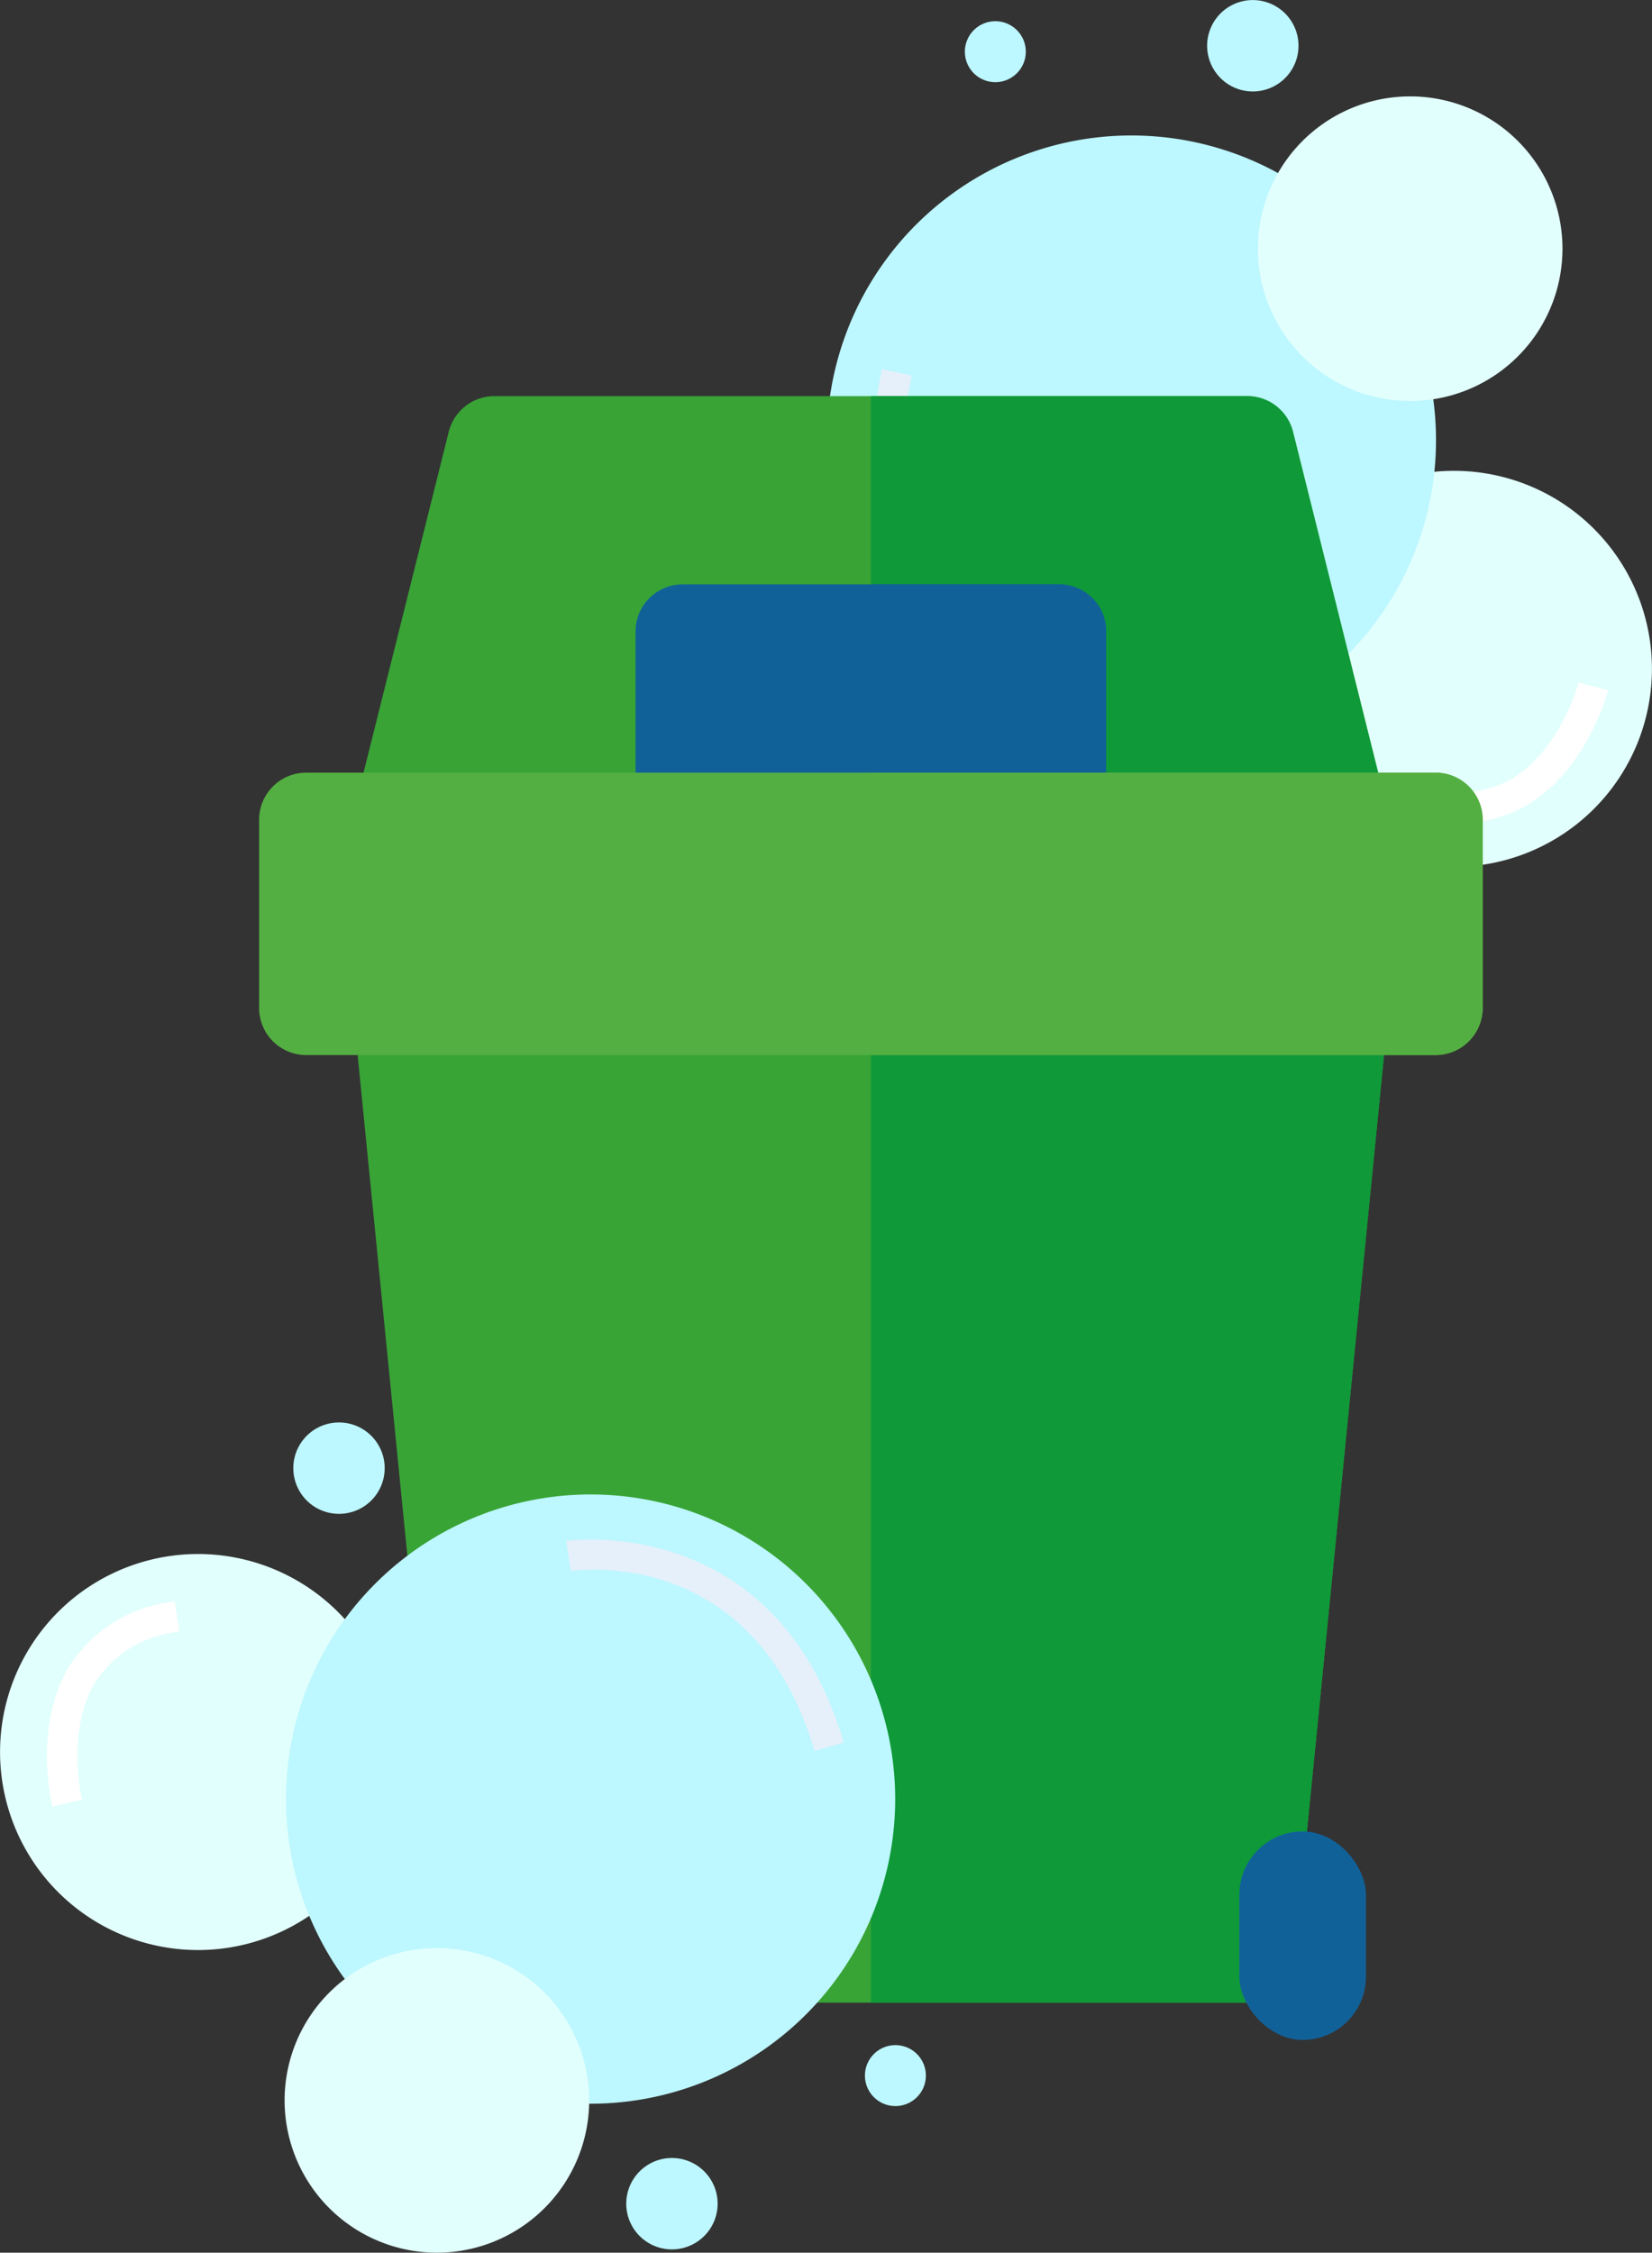
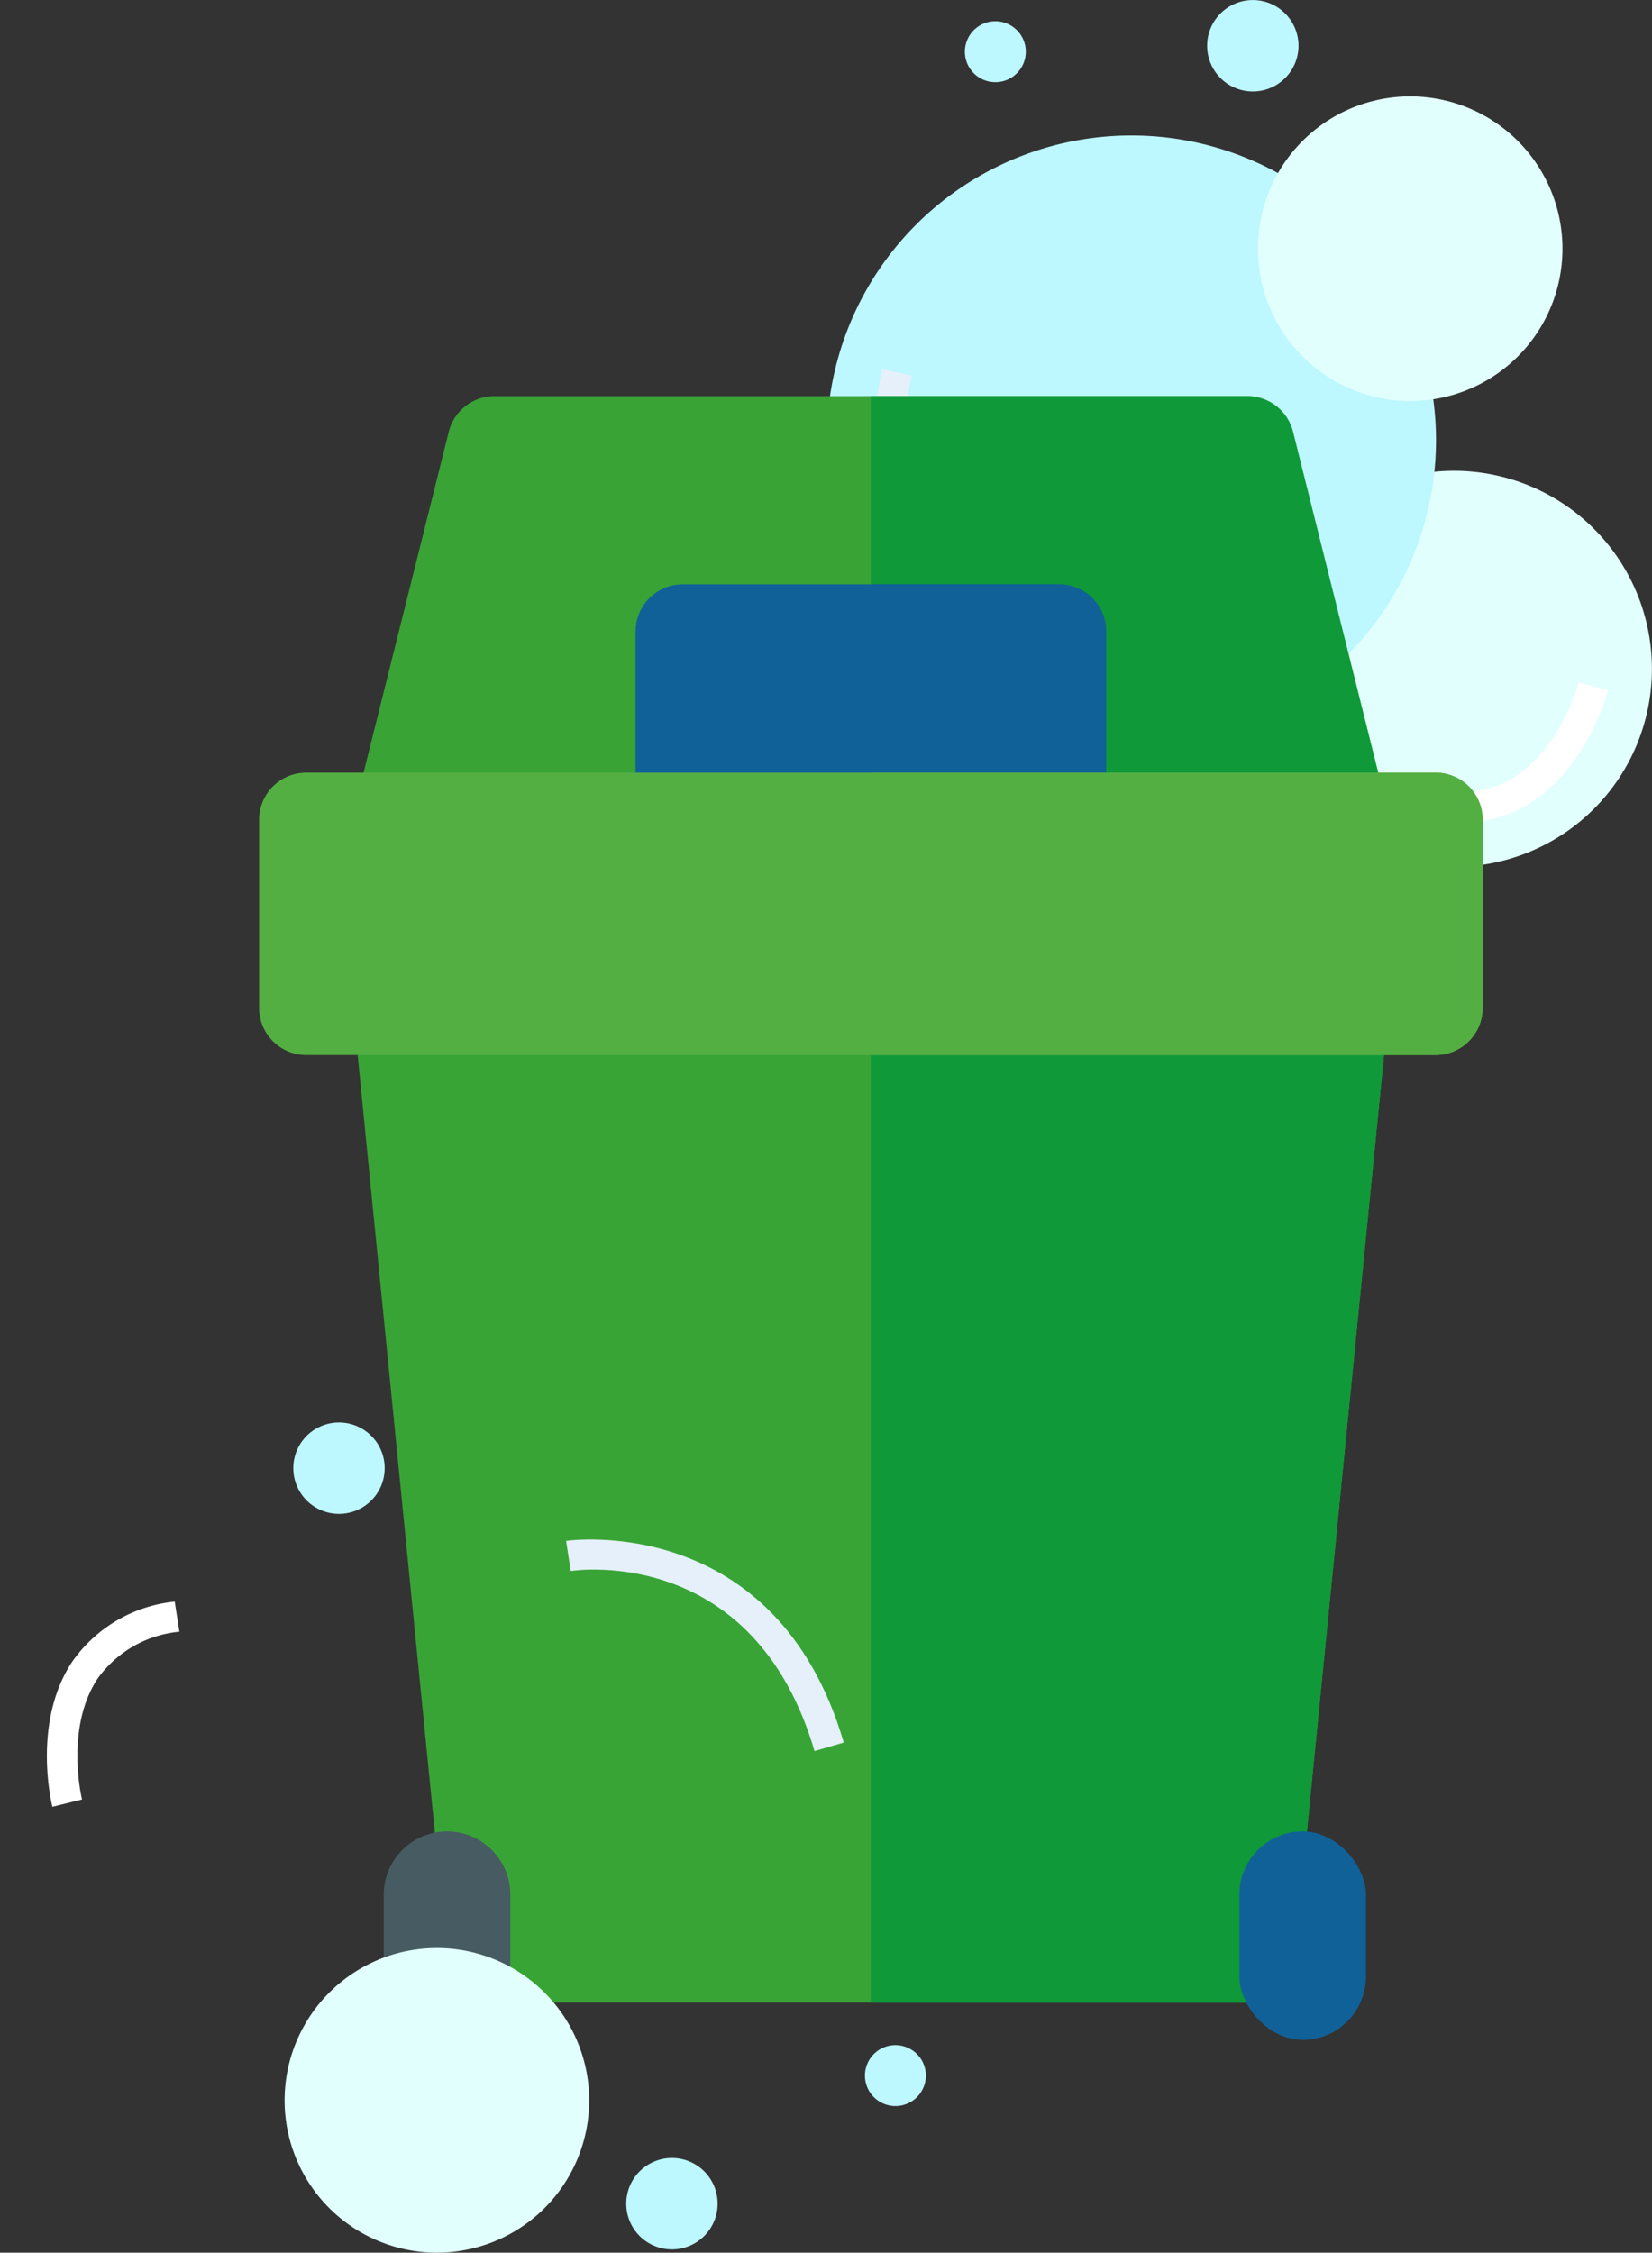
<svg xmlns="http://www.w3.org/2000/svg" width="81.931" height="111.706" viewBox="0 0 81.931 111.706">
  <rect x="0" y="0" width="81.931" height="111.706" fill="#333333" stroke="none" />
  <g id="Group_699" data-name="Group 699" transform="translate(-732.646 -94.68)">
    <g id="Group_688" data-name="Group 688" transform="translate(773.647 94.68)">
      <path id="Path_849" data-name="Path 849" d="M885.723,158.348a9.819,9.819,0,1,1,5.936,12.554A9.819,9.819,0,0,1,885.723,158.348Z" transform="translate(-863.86 -128.491)" fill="#e1fffc" />
      <path id="Path_850" data-name="Path 850" d="M833.919,121.138a15.107,15.107,0,1,1,9.132,19.314A15.106,15.106,0,0,1,833.919,121.138Z" transform="translate(-833.031 -104.404)" fill="#bdf7ff" />
      <path id="Path_851" data-name="Path 851" d="M849.9,98.259a1.511,1.511,0,1,1,.913,1.931A1.511,1.511,0,0,1,849.9,98.259Z" transform="translate(-842.96 -96.204)" fill="#bdf7ff" />
      <path id="Path_852" data-name="Path 852" d="M872.289,193.957a2.266,2.266,0,1,1,1.37,2.9A2.266,2.266,0,0,1,872.289,193.957Z" transform="translate(-856.176 -152.519)" fill="#3d5496" />
      <path id="Path_853" data-name="Path 853" d="M879.357,96.183a2.266,2.266,0,1,1,1.37,2.9A2.267,2.267,0,0,1,879.357,96.183Z" transform="translate(-860.357 -94.68)" fill="#bdf7ff" />
      <g id="Group_687" data-name="Group 687" transform="translate(2.327 18.304)">
        <path id="Path_854" data-name="Path 854" d="M913.15,177.923c-.044.169-1.11,4.169-4.3,5.861a7.07,7.07,0,0,1-5.884.192l.509-1.422a5.628,5.628,0,0,0,4.666-.105c2.611-1.382,3.54-4.869,3.546-4.906Z" transform="translate(-876.726 -162.003)" fill="#fff" />
        <path id="Path_855" data-name="Path 855" d="M840.618,139.813c-2.223,10.371,6.015,13.49,6.365,13.616l-.509,1.422c-.1-.035-9.839-3.667-7.333-15.355Z" transform="translate(-838.73 -139.496)" fill="#e5f0fa" />
      </g>
      <path id="Path_856" data-name="Path 856" d="M885.826,111.387a7.553,7.553,0,1,1,4.566,9.657A7.553,7.553,0,0,1,885.826,111.387Z" transform="translate(-864 -101.6)" fill="#e1fffc" />
    </g>
    <g id="Group_696" data-name="Group 696" transform="translate(745.497 114.324)">
      <g id="Group_695" data-name="Group 695" transform="translate(0)">
        <g id="Group_694" data-name="Group 694">
          <g id="Recycling_Bin" data-name="Recycling Bin" transform="translate(4.667)">
            <g id="Group_690" data-name="Group 690" transform="translate(0 28.006)">
              <g id="Group_689" data-name="Group 689">
                <path id="Path_857" data-name="Path 857" d="M819.88,263H782.539a2.334,2.334,0,0,1-2.322-2.1l-4.668-46.987a2.334,2.334,0,0,1,2.322-2.565h46.676a2.334,2.334,0,0,1,2.322,2.564L822.2,260.9A2.334,2.334,0,0,1,819.88,263Z" transform="translate(-775.538 -211.344)" fill="#39a436" />
              </g>
            </g>
            <path id="Path_858" data-name="Path 858" d="M861.73,211.344H838.392V263h18.671a2.334,2.334,0,0,0,2.322-2.1l4.668-46.987a2.334,2.334,0,0,0-2.322-2.565Z" transform="translate(-812.72 -183.338)" fill="#0f9939" />
            <g id="Group_691" data-name="Group 691">
              <path id="Path_859" data-name="Path 859" d="M824.548,166.114H777.871a2.334,2.334,0,0,1-2.264-2.9l4.668-18.671a2.334,2.334,0,0,1,2.264-1.768H819.88a2.333,2.333,0,0,1,2.264,1.768l4.668,18.671a2.334,2.334,0,0,1-2.264,2.9Z" transform="translate(-775.537 -142.776)" fill="#39a336" />
            </g>
            <path id="Path_860" data-name="Path 860" d="M859.327,144.544a2.333,2.333,0,0,0-2.264-1.768H838.392v23.338H861.73a2.334,2.334,0,0,0,2.264-2.9Z" transform="translate(-812.72 -142.776)" fill="#0f9939" />
            <g id="Group_692" data-name="Group 692" transform="translate(14.003 9.334)">
              <path id="Path_861" data-name="Path 861" d="M830.826,179.633H812.156a2.334,2.334,0,0,1-2.334-2.334v-9.335a2.334,2.334,0,0,1,2.334-2.334h18.671a2.334,2.334,0,0,1,2.334,2.334V177.3A2.334,2.334,0,0,1,830.826,179.633Z" transform="translate(-809.822 -165.63)" fill="#116199" />
            </g>
          </g>
          <g id="Recycling_Bin-2" data-name="Recycling Bin" transform="translate(30.34 9.334)">
            <path id="Path_862" data-name="Path 862" d="M847.727,165.63h-9.335v14h9.335a2.334,2.334,0,0,0,2.334-2.334v-9.335A2.334,2.334,0,0,0,847.727,165.63Z" transform="translate(-838.392 -165.63)" fill="#116199" />
          </g>
          <g id="Group_693" data-name="Group 693" transform="translate(0 18.671)">
            <path id="Path_863" data-name="Path 863" d="M822.456,202.491H766.444a2.334,2.334,0,0,1-2.334-2.334v-9.335a2.334,2.334,0,0,1,2.334-2.334h56.012a2.334,2.334,0,0,1,2.334,2.334v9.335A2.334,2.334,0,0,1,822.456,202.491Z" transform="translate(-764.11 -188.488)" fill="#54af42" />
          </g>
          <path id="Path_864" data-name="Path 864" d="M866.4,188.488H838.392v14H866.4a2.334,2.334,0,0,0,2.334-2.334v-9.335A2.334,2.334,0,0,0,866.4,188.488Z" transform="translate(-808.052 -169.817)" fill="#54af42" />
        </g>
      </g>
      <rect id="Rectangle_78" data-name="Rectangle 78" width="6.278" height="10.339" rx="3.139" transform="translate(48.615 71.172)" fill="#116199" />
      <path id="Path_865" data-name="Path 865" d="M782.381,327.369h0a3.139,3.139,0,0,1-3.139-3.139v-4.061a3.139,3.139,0,0,1,3.139-3.139h0a3.139,3.139,0,0,1,3.139,3.139v4.061A3.139,3.139,0,0,1,782.381,327.369Z" transform="translate(-773.061 -245.858)" fill="#465b62" />
    </g>
    <g id="Group_698" data-name="Group 698" transform="translate(732.646 165.216)">
-       <path id="Path_866" data-name="Path 866" d="M752.171,291.661a9.819,9.819,0,1,1-11.207-8.2A9.82,9.82,0,0,1,752.171,291.661Z" transform="translate(-732.646 -276.821)" fill="#e1fffc" />
-       <path id="Path_867" data-name="Path 867" d="M797.406,288.91a15.106,15.106,0,1,1-17.241-12.617A15.106,15.106,0,0,1,797.406,288.91Z" transform="translate(-753.187 -272.544)" fill="#bdf7ff" />
+       <path id="Path_866" data-name="Path 866" d="M752.171,291.661A9.82,9.82,0,0,1,752.171,291.661Z" transform="translate(-732.646 -276.821)" fill="#e1fffc" />
      <path id="Path_868" data-name="Path 868" d="M840.677,344.252a1.511,1.511,0,1,1-1.724-1.262A1.511,1.511,0,0,1,840.677,344.252Z" transform="translate(-794.776 -312.095)" fill="#bdf7ff" />
      <path id="Path_869" data-name="Path 869" d="M772.766,269.295a2.266,2.266,0,1,1-2.586-1.893A2.266,2.266,0,0,1,772.766,269.295Z" transform="translate(-753.714 -267.375)" fill="#bdf7ff" />
      <path id="Path_870" data-name="Path 870" d="M813.2,358.594a2.266,2.266,0,1,1-2.586-1.892A2.266,2.266,0,0,1,813.2,358.594Z" transform="translate(-777.636 -320.201)" fill="#bdf7ff" />
      <g id="Group_697" data-name="Group 697" transform="translate(2.325 5.806)">
        <path id="Path_871" data-name="Path 871" d="M738.612,299.293c-.042-.169-1.014-4.194.987-7.2a7.069,7.069,0,0,1,5.08-2.975l.231,1.493a5.628,5.628,0,0,0-4.051,2.319c-1.635,2.46-.787,5.968-.776,6Z" transform="translate(-738.339 -286.04)" fill="#fff" />
        <path id="Path_872" data-name="Path 872" d="M813.7,292.078c-2.994-10.175-11.722-8.986-12.09-8.929l-.231-1.493c.1-.016,10.4-1.471,13.771,10Z" transform="translate(-775.629 -281.589)" fill="#e5f0fa" />
      </g>
      <path id="Path_873" data-name="Path 873" d="M782.22,337.582a7.553,7.553,0,1,1-8.62-6.308A7.553,7.553,0,0,1,782.22,337.582Z" transform="translate(-753.088 -305.122)" fill="#e1fffc" />
    </g>
  </g>
</svg>